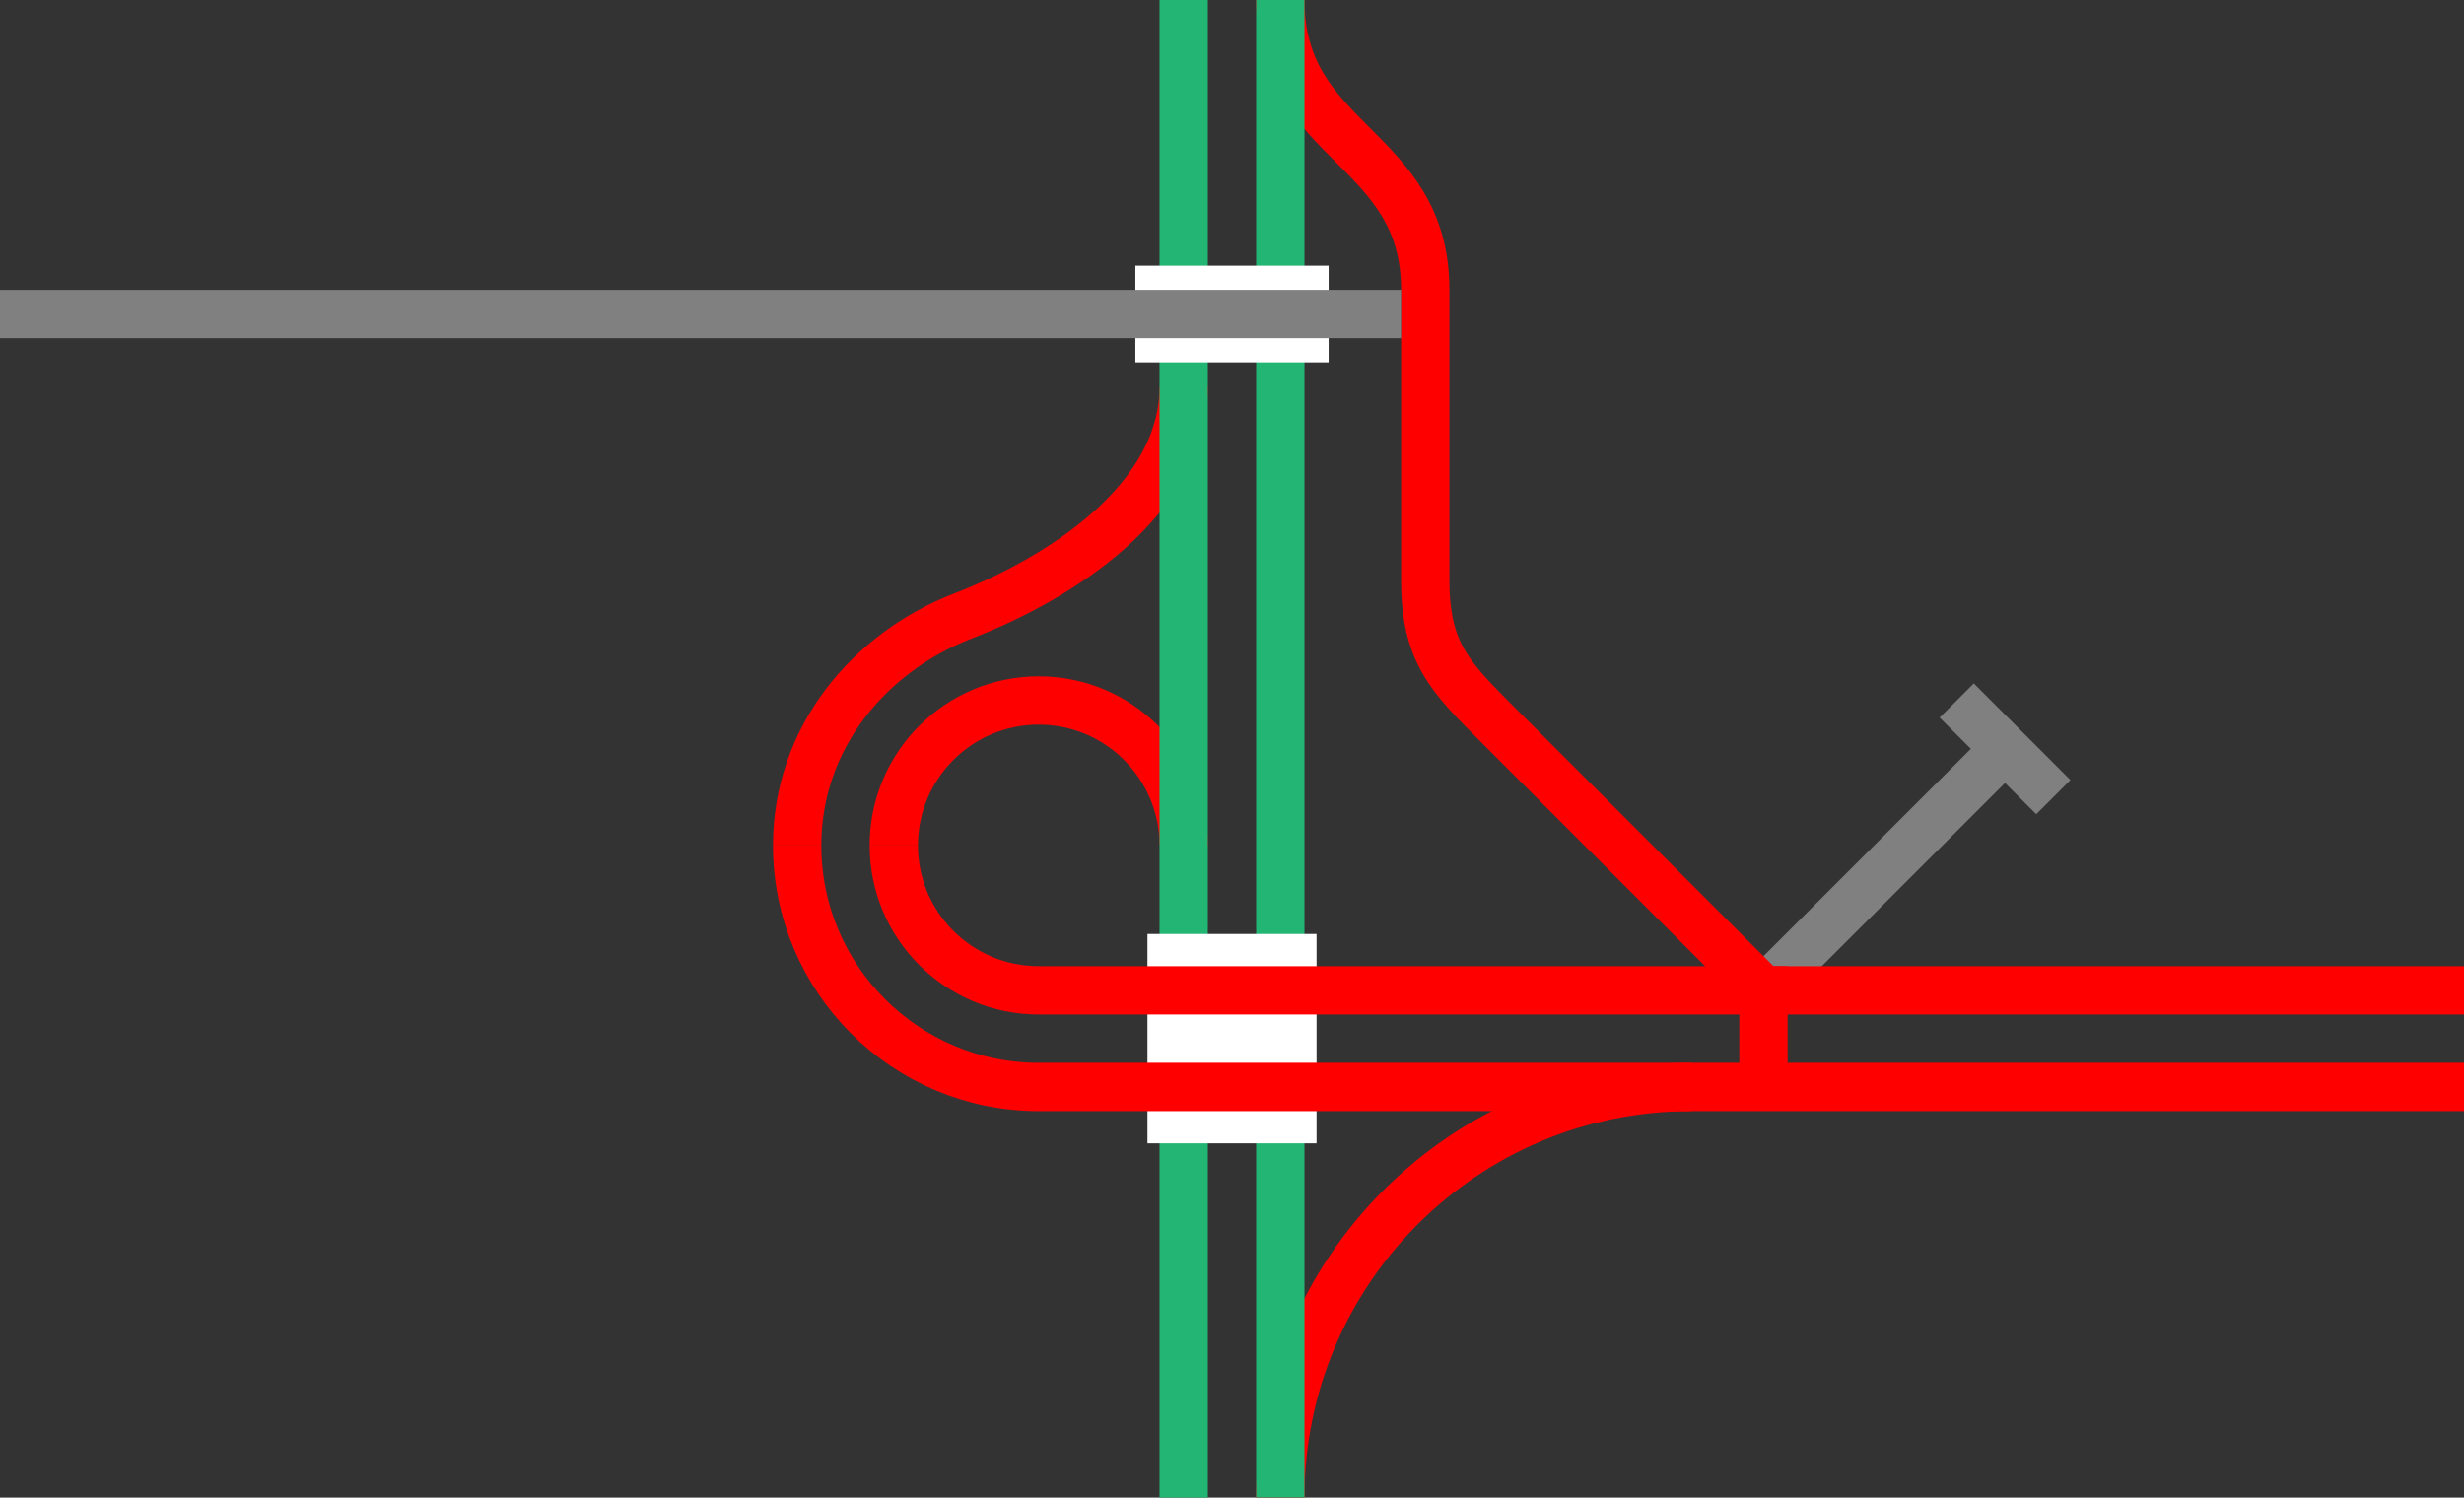
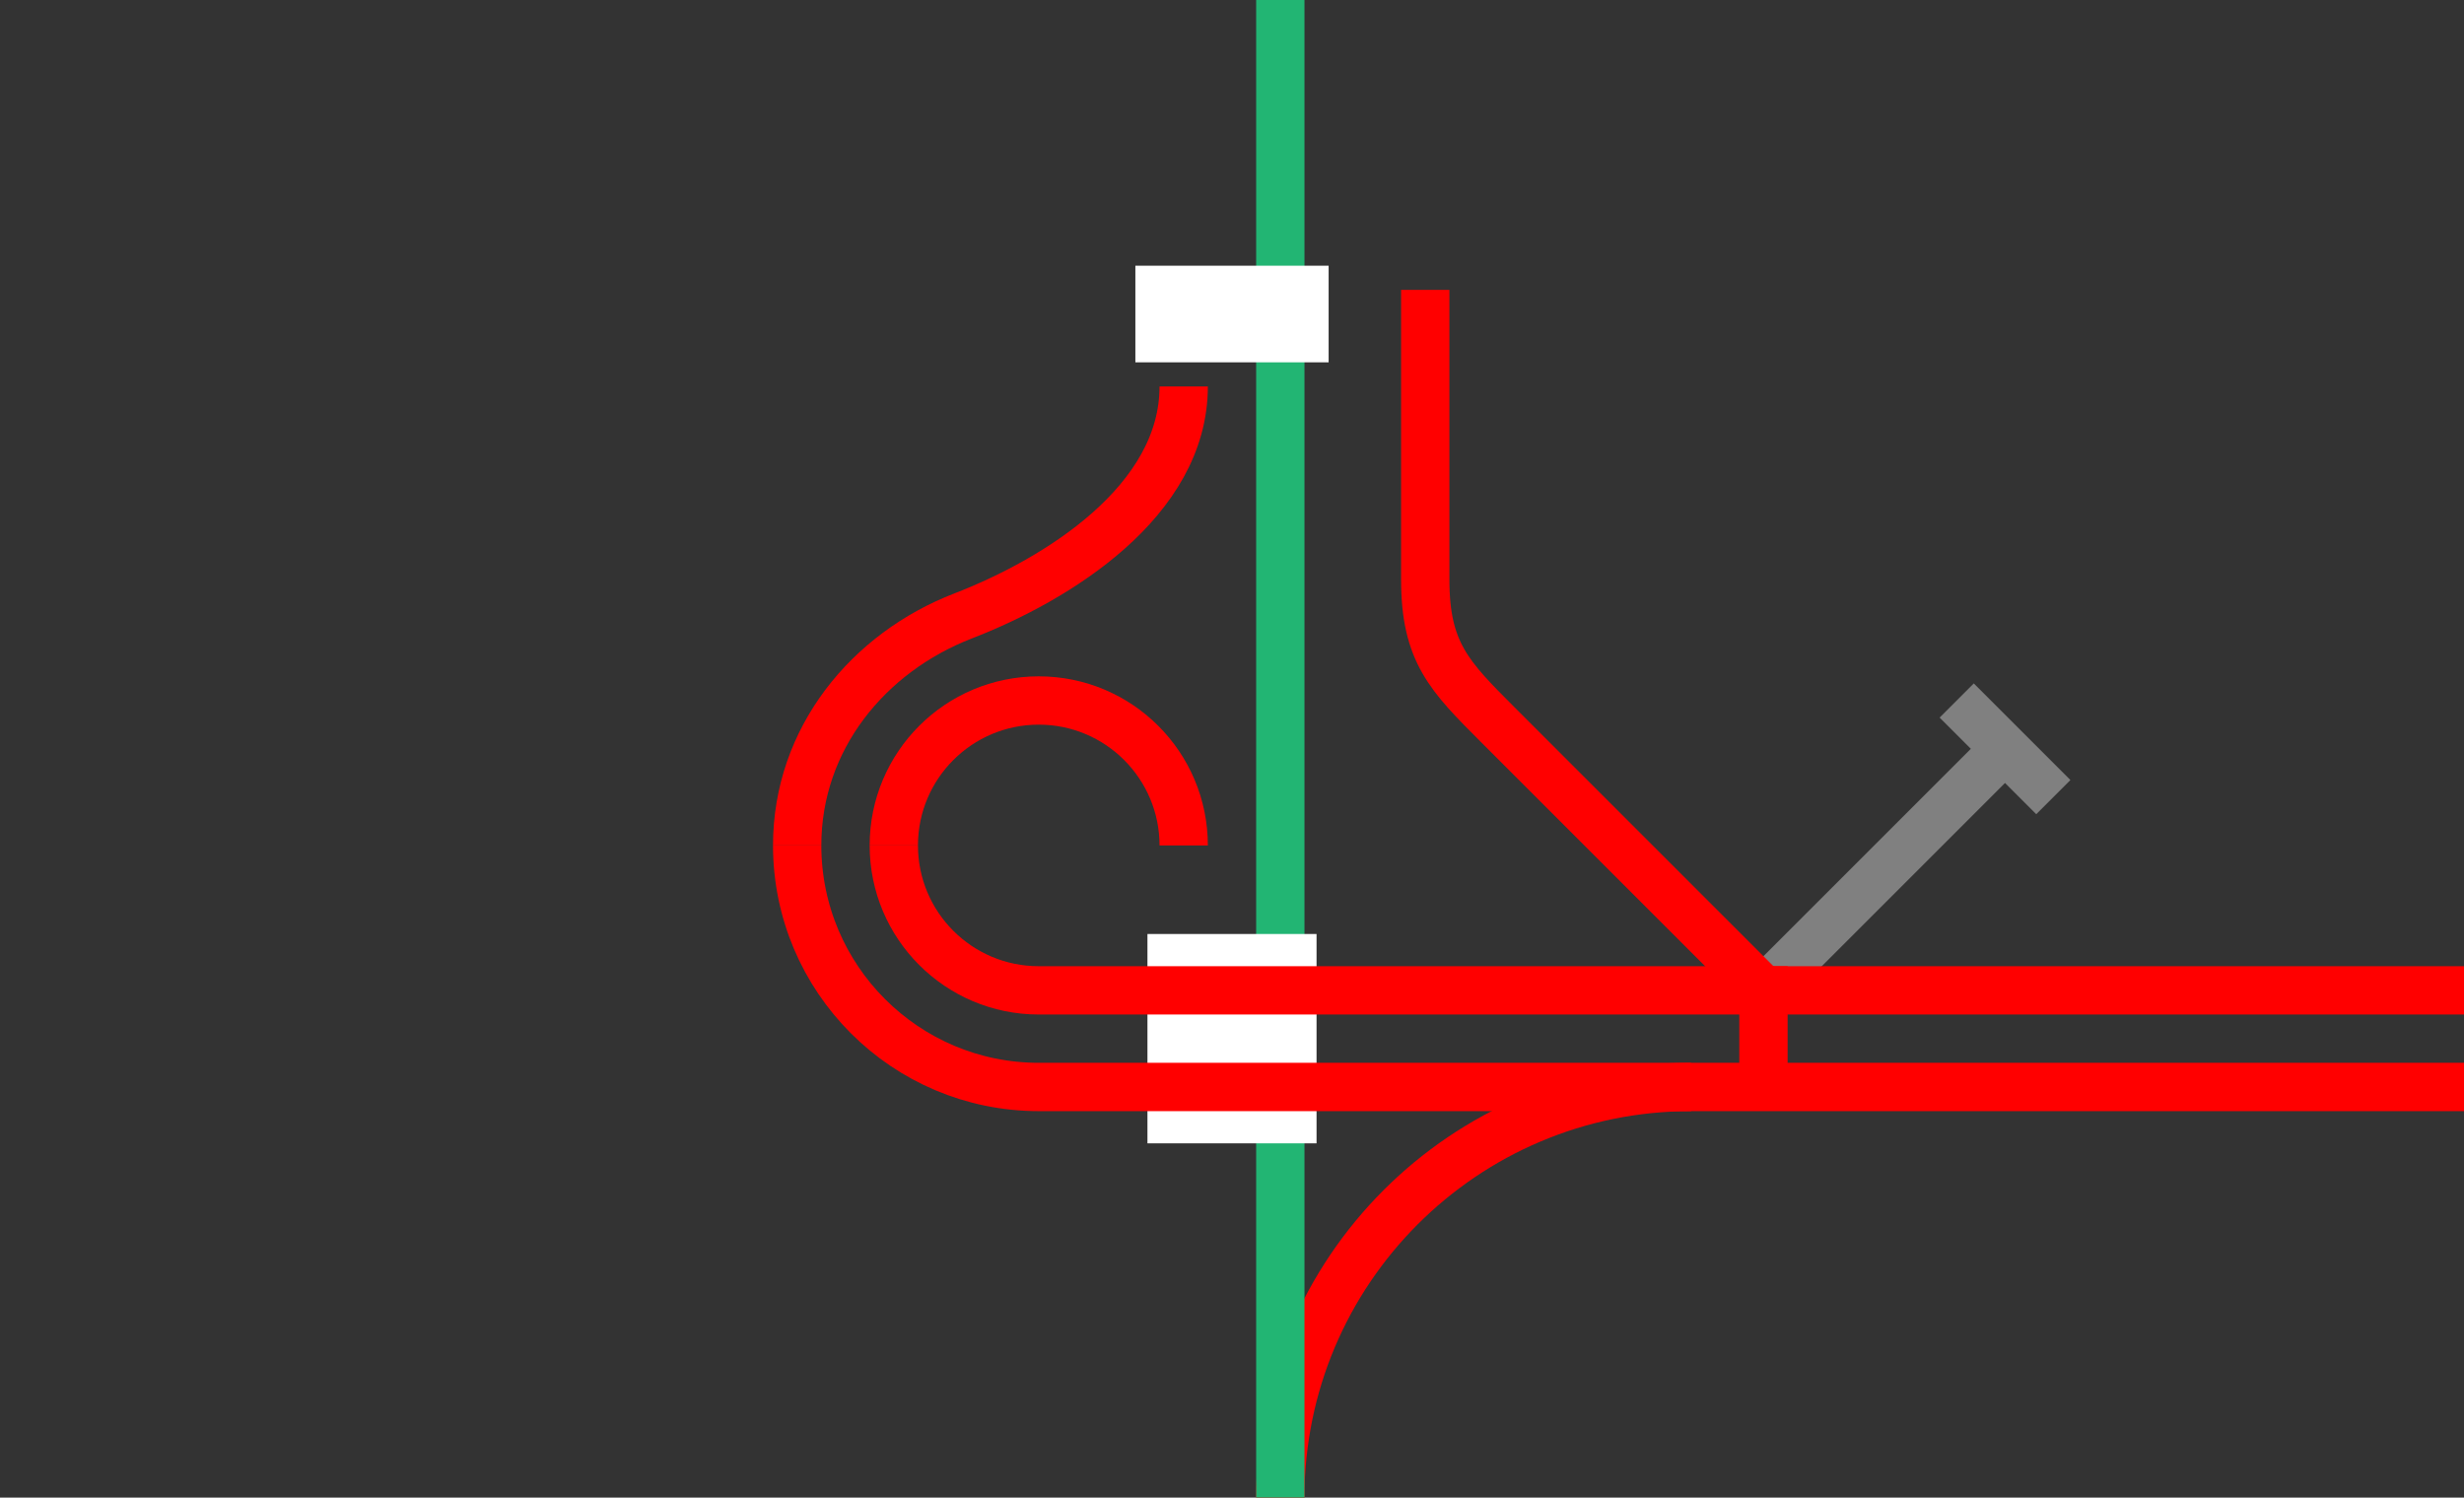
<svg xmlns="http://www.w3.org/2000/svg" viewBox="0 0 153 93">
  <rect x="0" y="0" width="153" height="93" fill="#333333" stroke="none" />
  <g fill="none">
    <g stroke-miterlimit="10">
      <path d="m109.5 61.5 15-15" stroke="#808080" stroke-width="3" />
      <path d="m121.5 43.5 6 6" stroke="#808080" stroke-width="3" />
      <path d="m79.5 93c0-14.08 11.42-25.5 25.5-25.5" stroke="#f00" stroke-width="3" />
      <path d="m49.5 52.5c0-6.64 4.43-11.98 10.3-14.25s13.7-7.13 13.7-14.25" stroke="#f00" stroke-width="3" />
      <path d="m73.5 52.5c0-4.97-4.03-9-9-9s-9 4.03-9 9" stroke="#f00" stroke-width="3" />
-       <path d="m109.5 61.5-16.5-16.5c-3-3-4.5-4.5-4.5-9v-18c0-9-9-9-9-18" stroke="#f00" stroke-width="3" />
+       <path d="m109.5 61.5-16.5-16.5c-3-3-4.5-4.5-4.5-9v-18" stroke="#f00" stroke-width="3" />
      <path d="m109.5 67.5v-7.5" stroke="#f00" stroke-width="3" />
-       <path d="m73.5 0v93" stroke="#22b573" stroke-width="3" />
      <path d="m79.5 0v93" stroke="#22b573" stroke-width="3" />
    </g>
    <path d="m150 63.02h3v3h-3z" />
    <path d="m0 62.99h3v3h-3z" />
    <path d="m81.75 64.5h-10.5" stroke="#fff" stroke-miterlimit="10" stroke-width="13" />
    <path d="m70.5 19.5h12" stroke="#fff" stroke-miterlimit="10" stroke-width="6" />
    <path d="m153 67.5h-88.5c-8.28 0-15-6.72-15-15" stroke="#f00" stroke-miterlimit="10" stroke-width="3" />
    <path d="m55.5 52.5c0 4.97 4.03 9 9 9h88.5" stroke="#f00" stroke-miterlimit="10" stroke-width="3" />
-     <path d="m87 19.5h-87" stroke="#808080" stroke-miterlimit="10" stroke-width="3" />
  </g>
</svg>